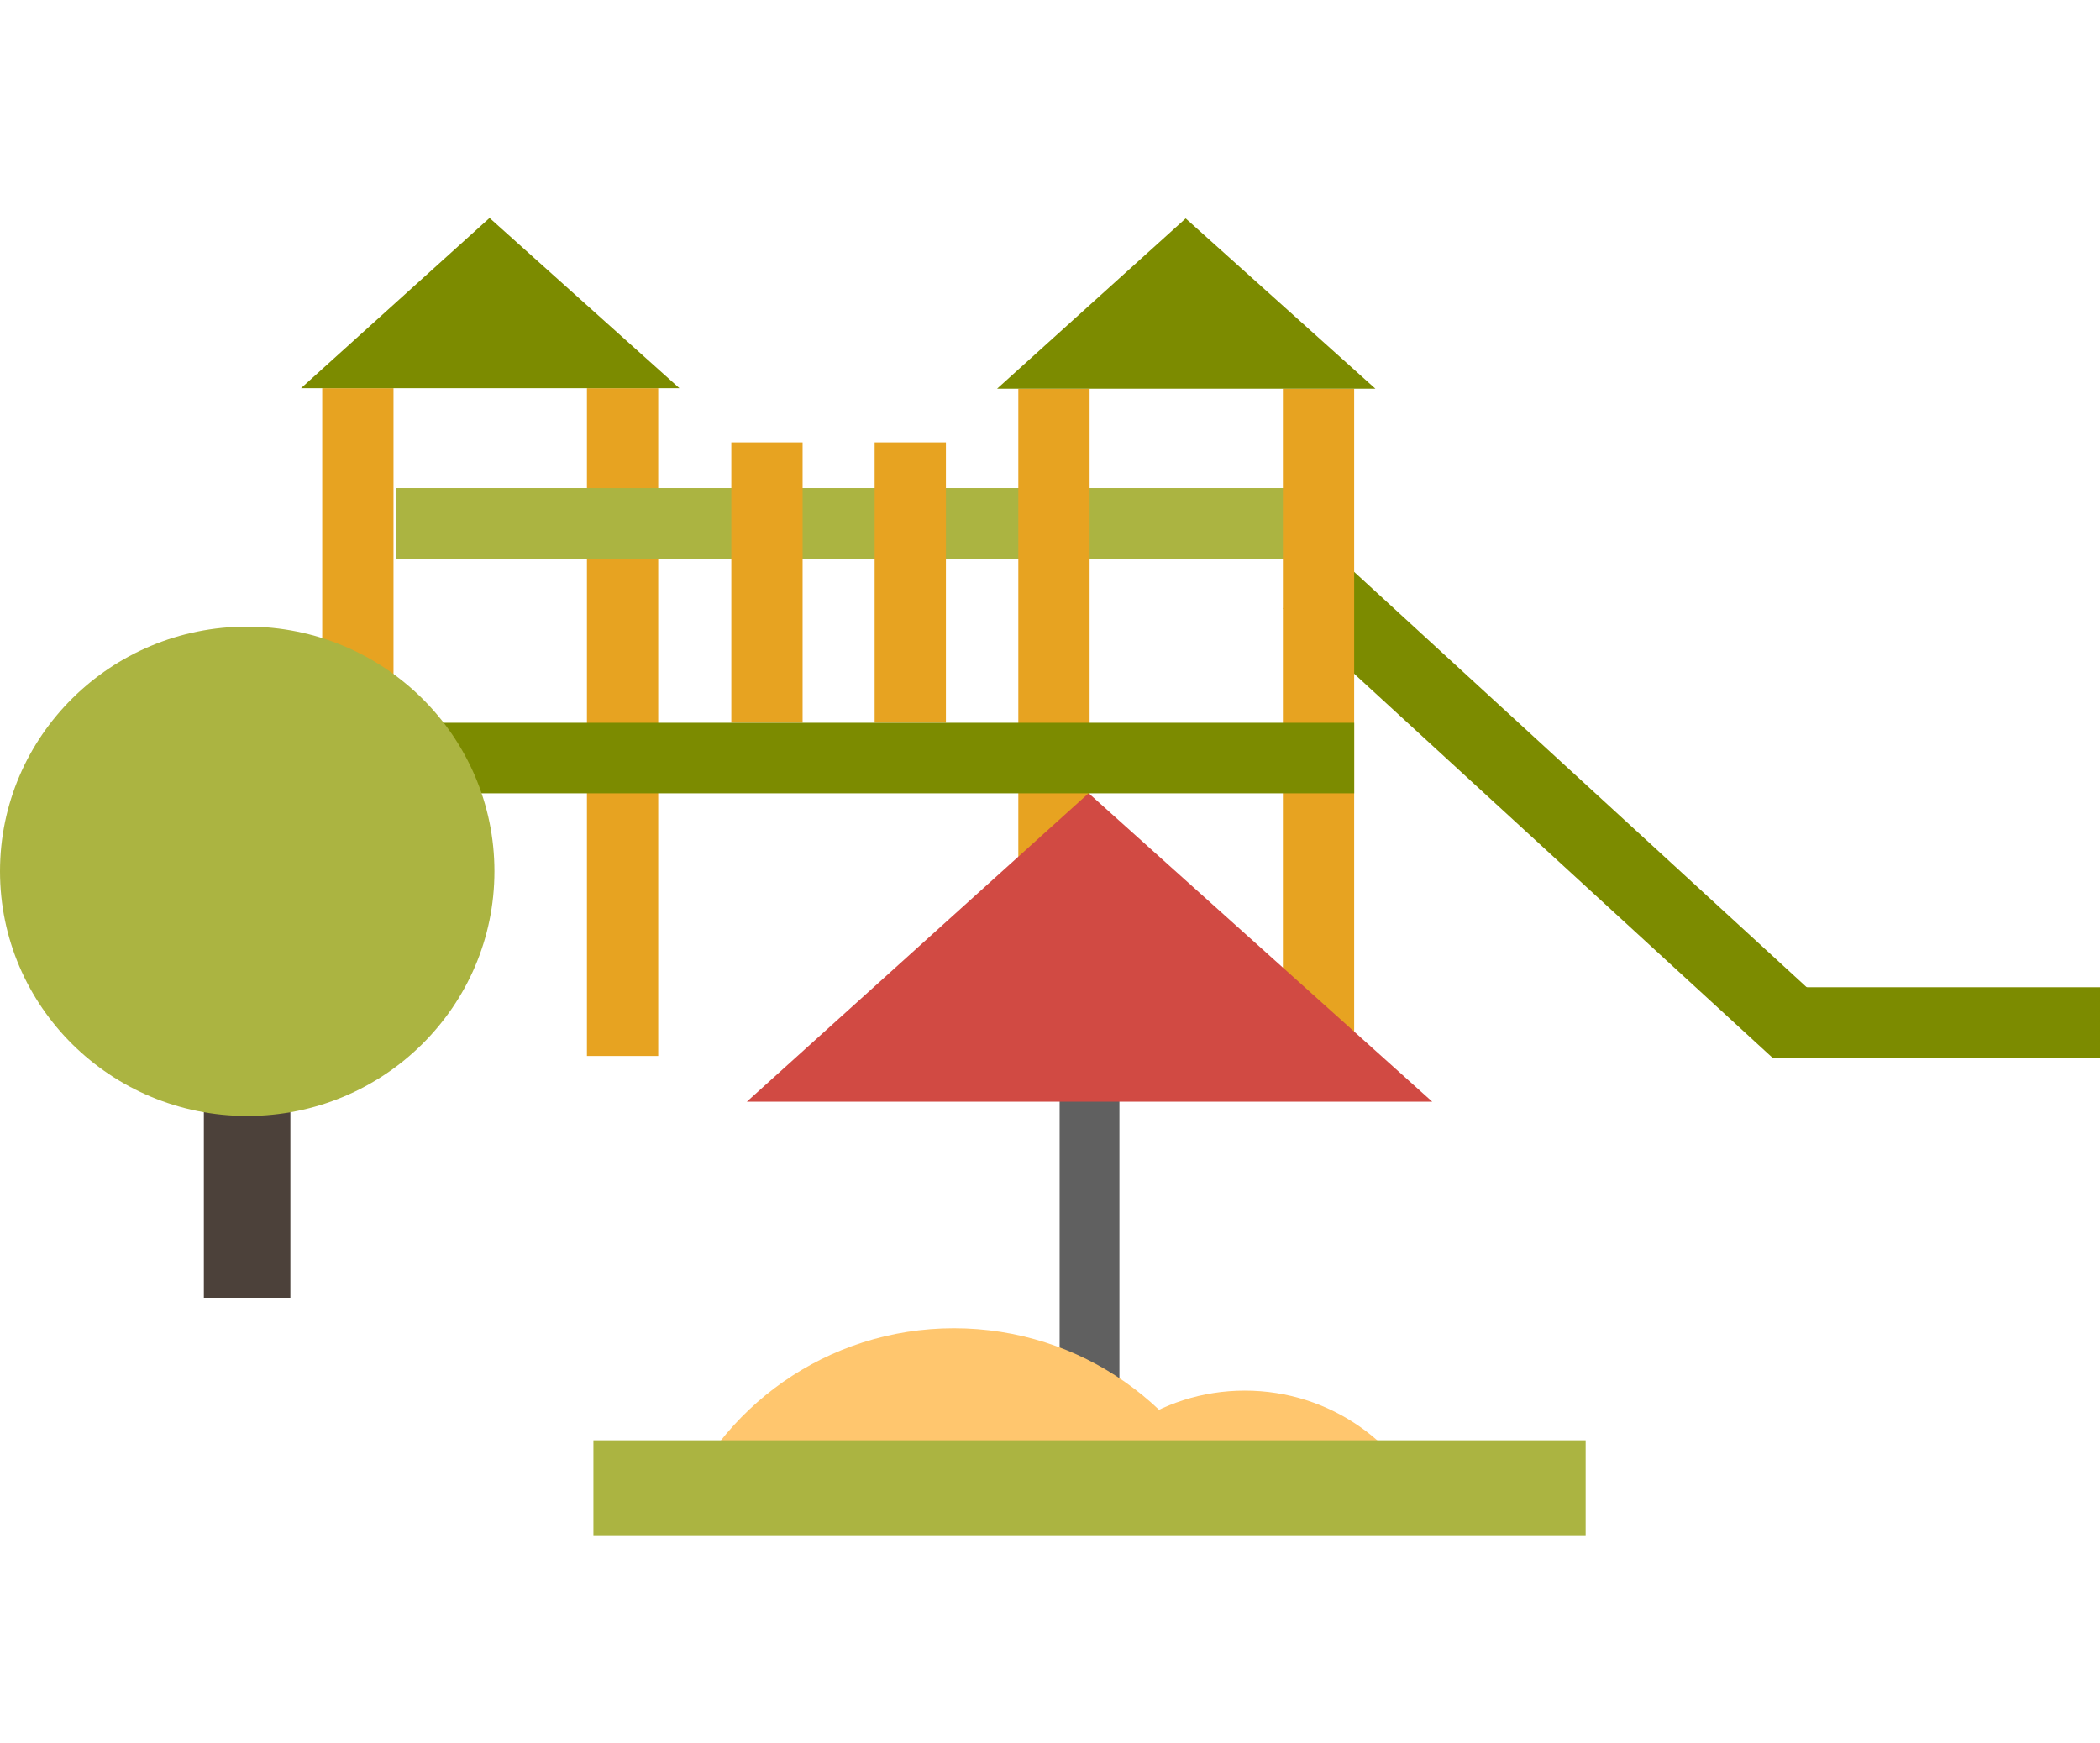
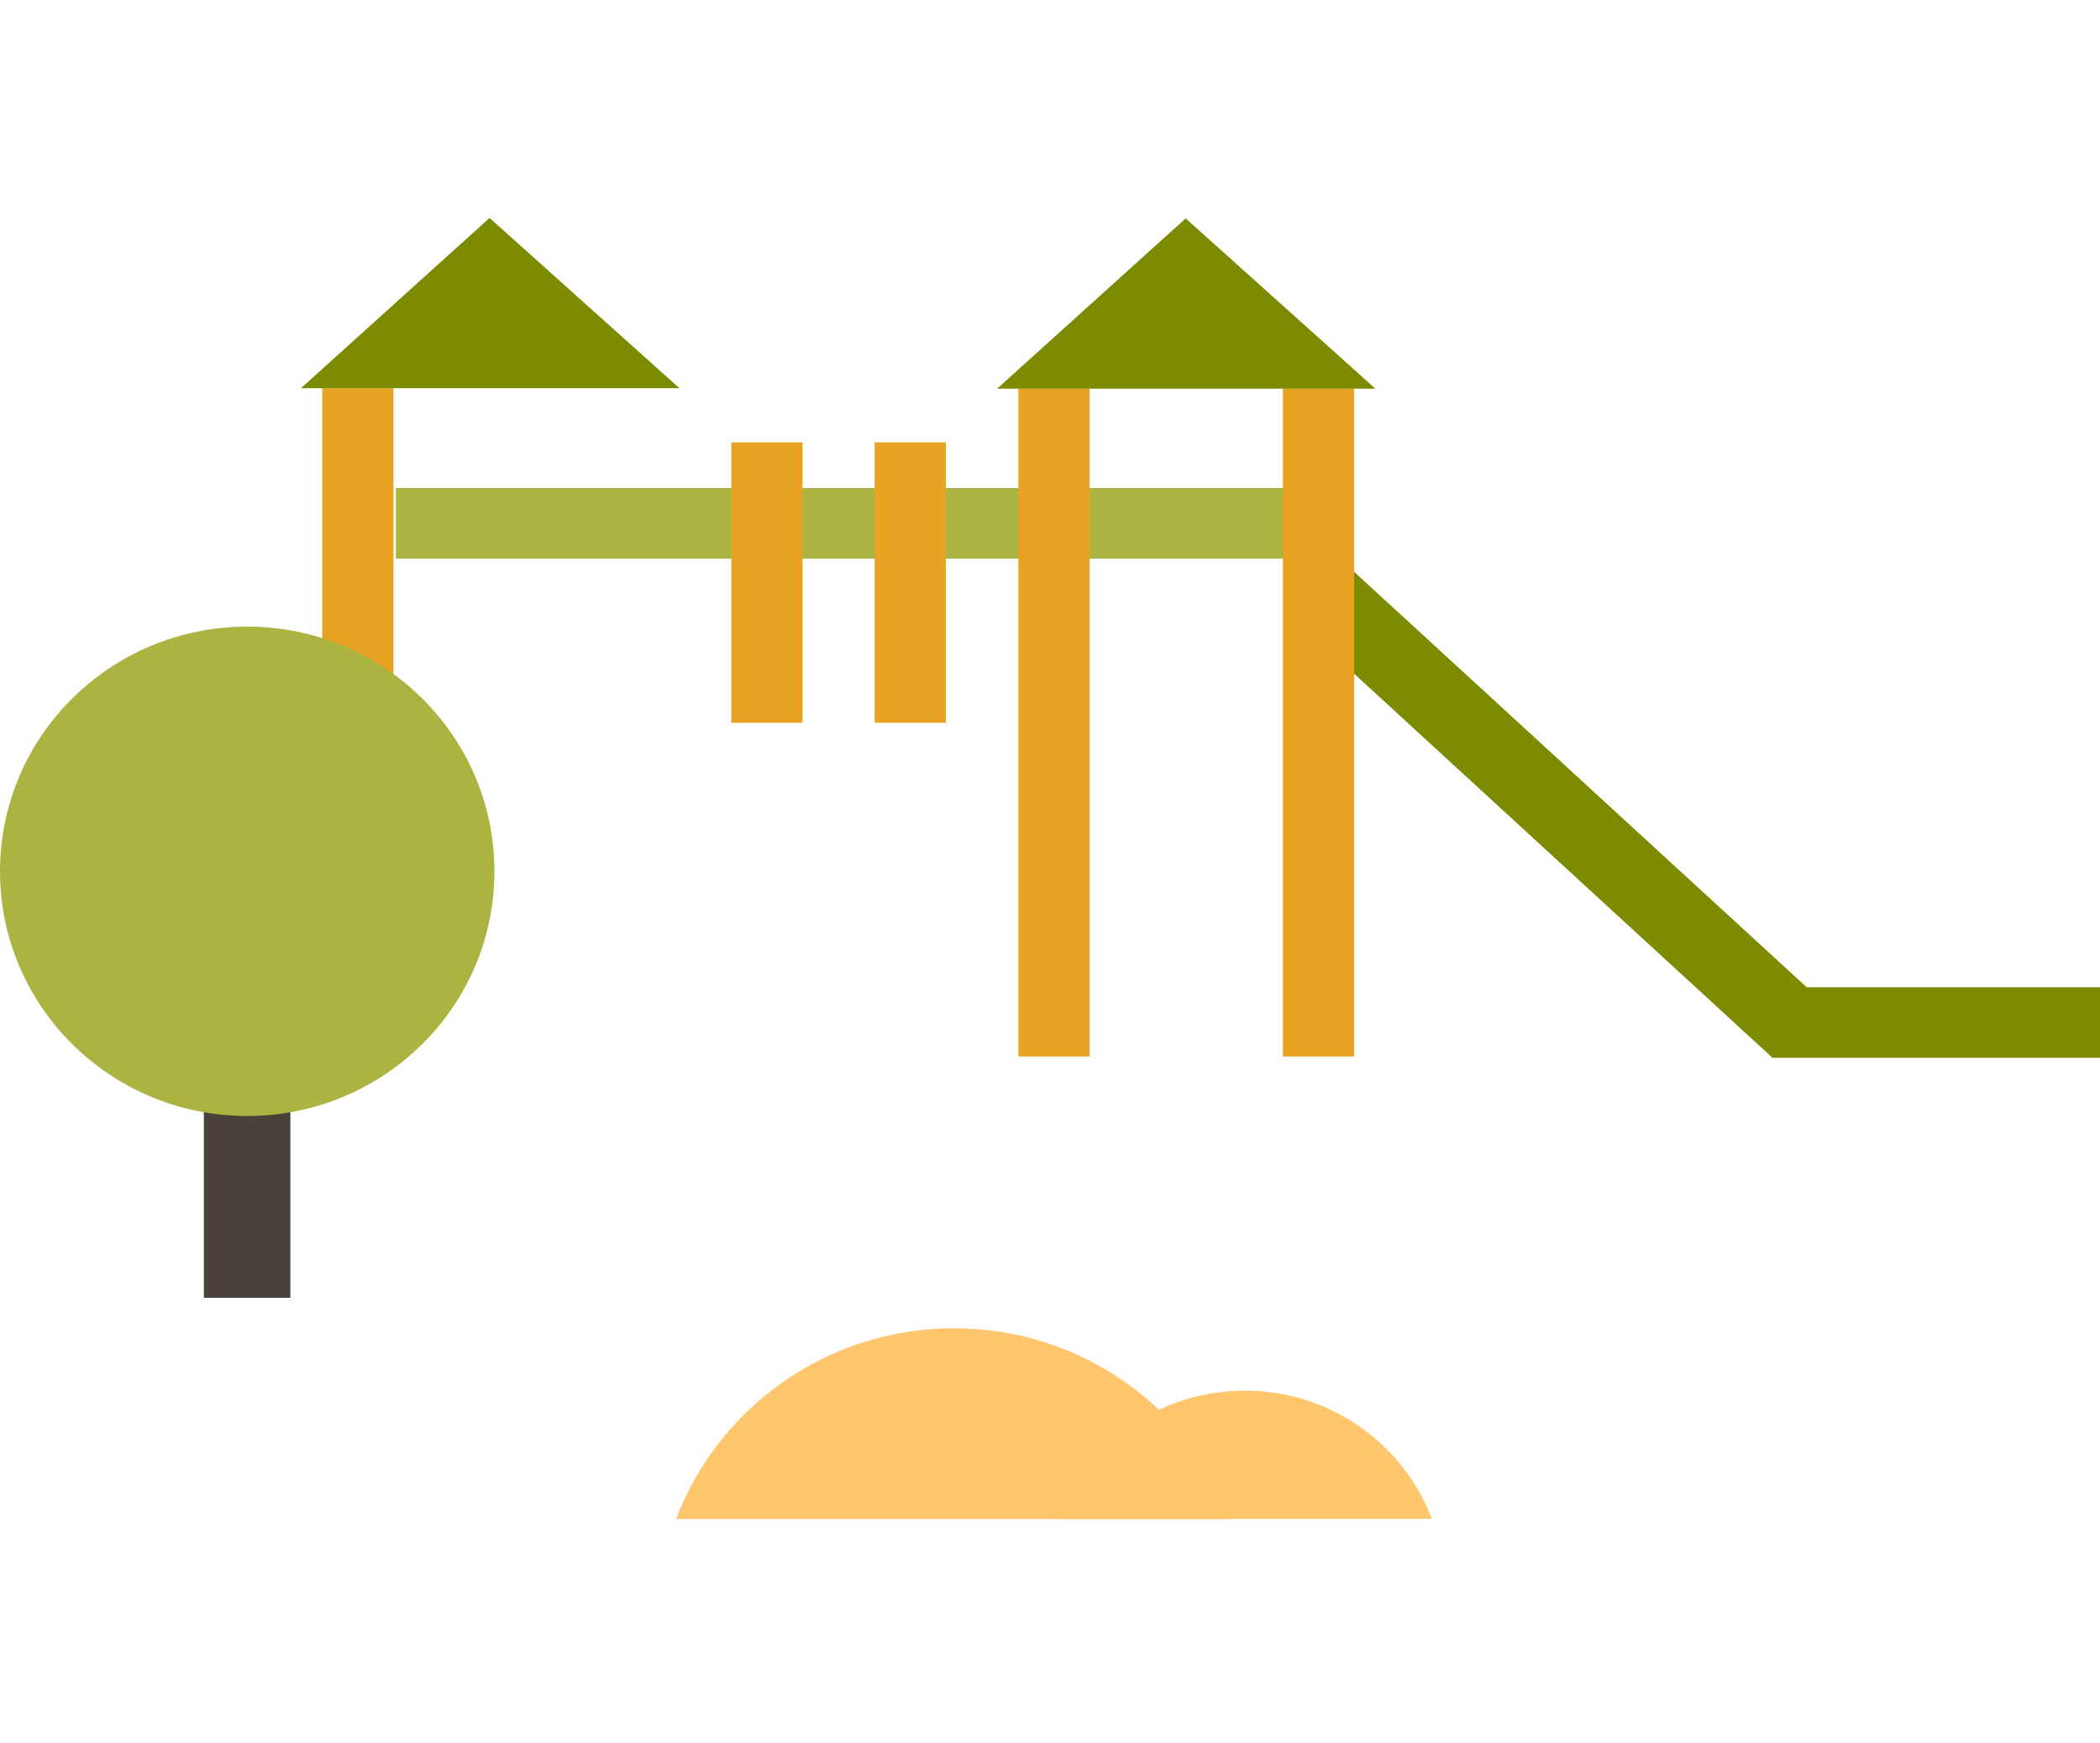
<svg xmlns="http://www.w3.org/2000/svg" width="106" height="88" viewBox="0 0 106 88" fill="none">
  <g clip-path="url(#clip0)">
    <path d="M67.35 27.945L64.759 30.71L89.448 53.373L92.04 50.608L67.35 27.945Z" fill="#7C8B00" />
    <path d="M19.862 19.595H16.264V53.303H19.862V19.595Z" fill="#E7A321" />
-     <path d="M33.224 19.595H29.626V53.303H33.224V19.595Z" fill="#E7A321" />
    <path d="M19.98 24.635V28.196L65.143 28.196V24.635L19.98 24.635Z" fill="#ABB441" />
    <path d="M36.914 36.482H40.512V22.328H36.914V36.482Z" fill="#E7A321" />
    <path d="M44.148 36.482H47.746V22.328H44.148V36.482Z" fill="#E7A321" />
    <path d="M106 53.394V49.833H89.433V53.394H106Z" fill="#7C8B00" />
    <path d="M24.711 11L34.295 19.595H15.193L24.711 11Z" fill="#7C8B00" />
    <path d="M54.999 19.619H51.401V53.327H54.999V19.619Z" fill="#E7A321" />
    <path d="M68.353 19.619H64.755V53.327H68.353V19.619Z" fill="#E7A321" />
    <path d="M59.848 11.024L69.424 19.619H50.33L59.848 11.024Z" fill="#7C8B00" />
-     <path d="M56.504 42.28H53.486V73.819H56.504V42.28Z" fill="#606060" />
-     <path d="M54.95 40.038L72.294 55.609H37.697L54.95 40.038Z" fill="#D14A43" />
    <path d="M48.155 67.045C41.728 67.045 36.266 71.051 34.123 76.676H62.187C60.045 71.051 54.582 67.045 48.155 67.045Z" fill="#FFC66E" />
    <path d="M62.833 70.193C58.507 70.193 54.836 72.888 53.397 76.668H72.278C70.838 72.888 67.159 70.193 62.833 70.193Z" fill="#FFC66E" />
-     <path d="M80.038 77.492V72.701L29.953 72.701V77.492L80.038 77.492Z" fill="#ABB441" />
-     <path d="M17.231 36.483V40.044H68.354V36.483H17.231Z" fill="#7C8B00" />
    <path d="M10.29 65.508L14.657 65.508L14.657 55.877L10.29 55.877L10.29 65.508Z" fill="#4C413A" />
    <path d="M12.478 56.33C19.37 56.33 24.957 50.8 24.957 43.98C24.957 37.159 19.37 31.629 12.478 31.629C5.587 31.629 0 37.159 0 43.98C0 50.8 5.587 56.33 12.478 56.33Z" fill="#ABB441" />
  </g>
  <defs>
    <clipPath id="clip0">
      <rect width="106" height="88" fill="white" />
    </clipPath>
  </defs>
</svg>